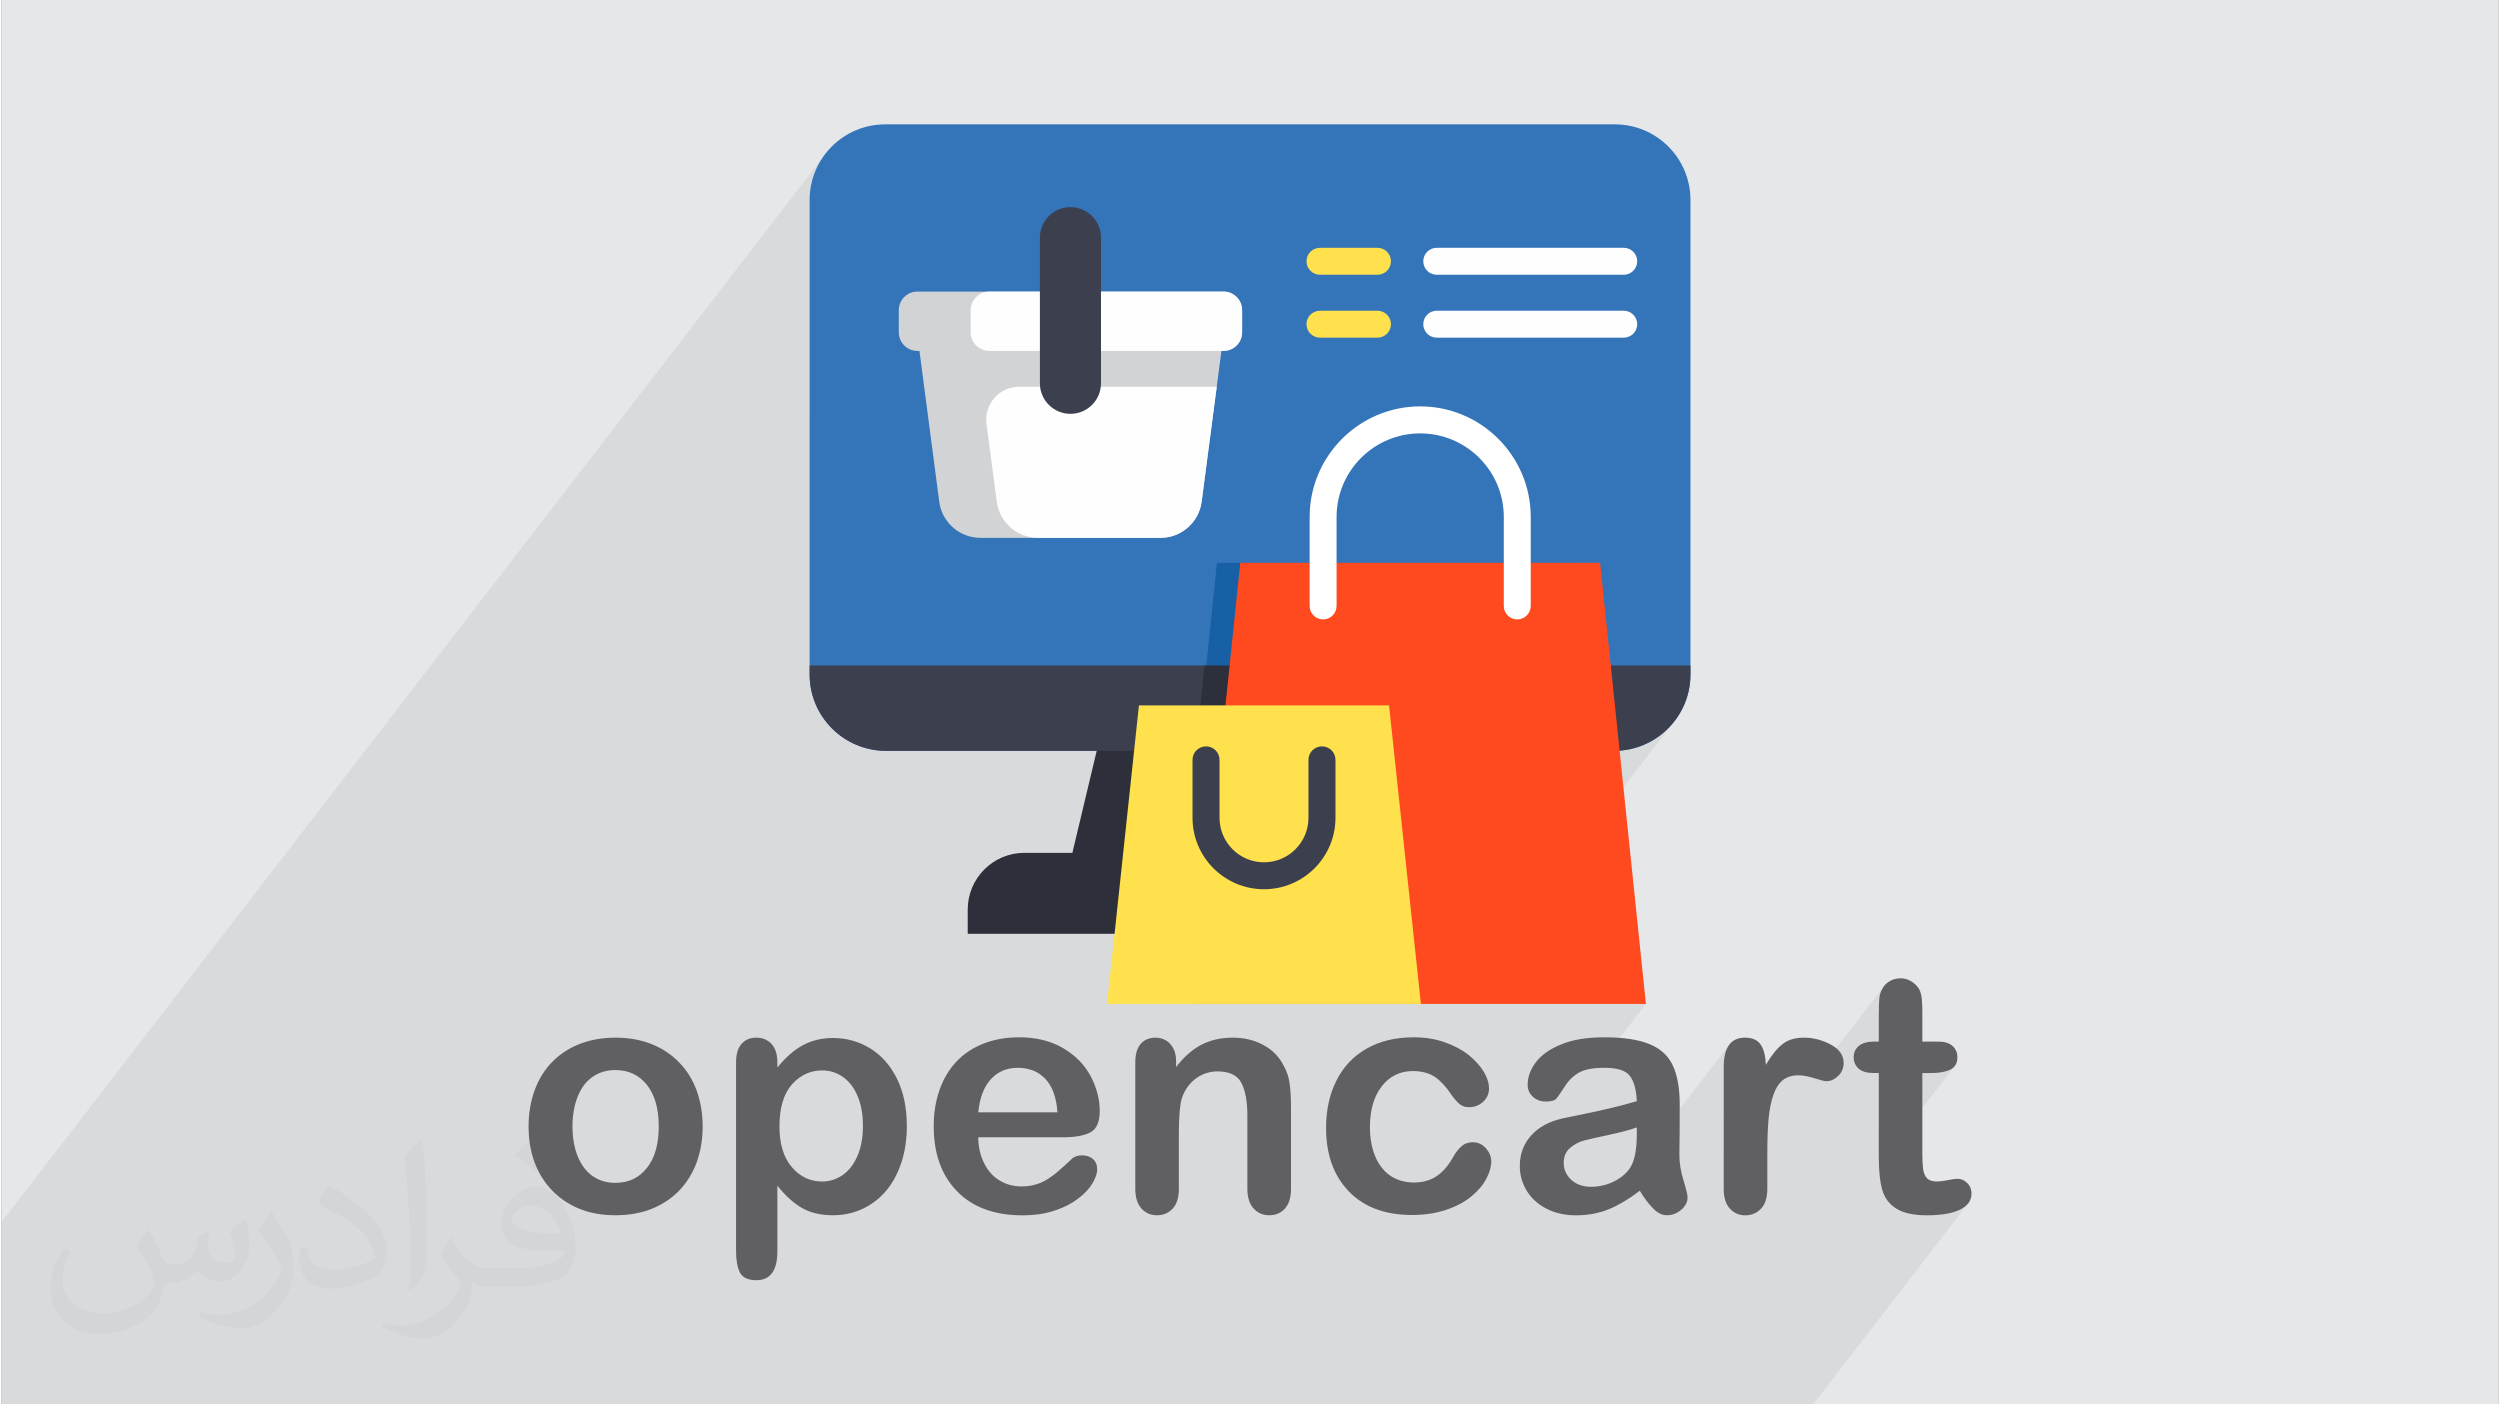
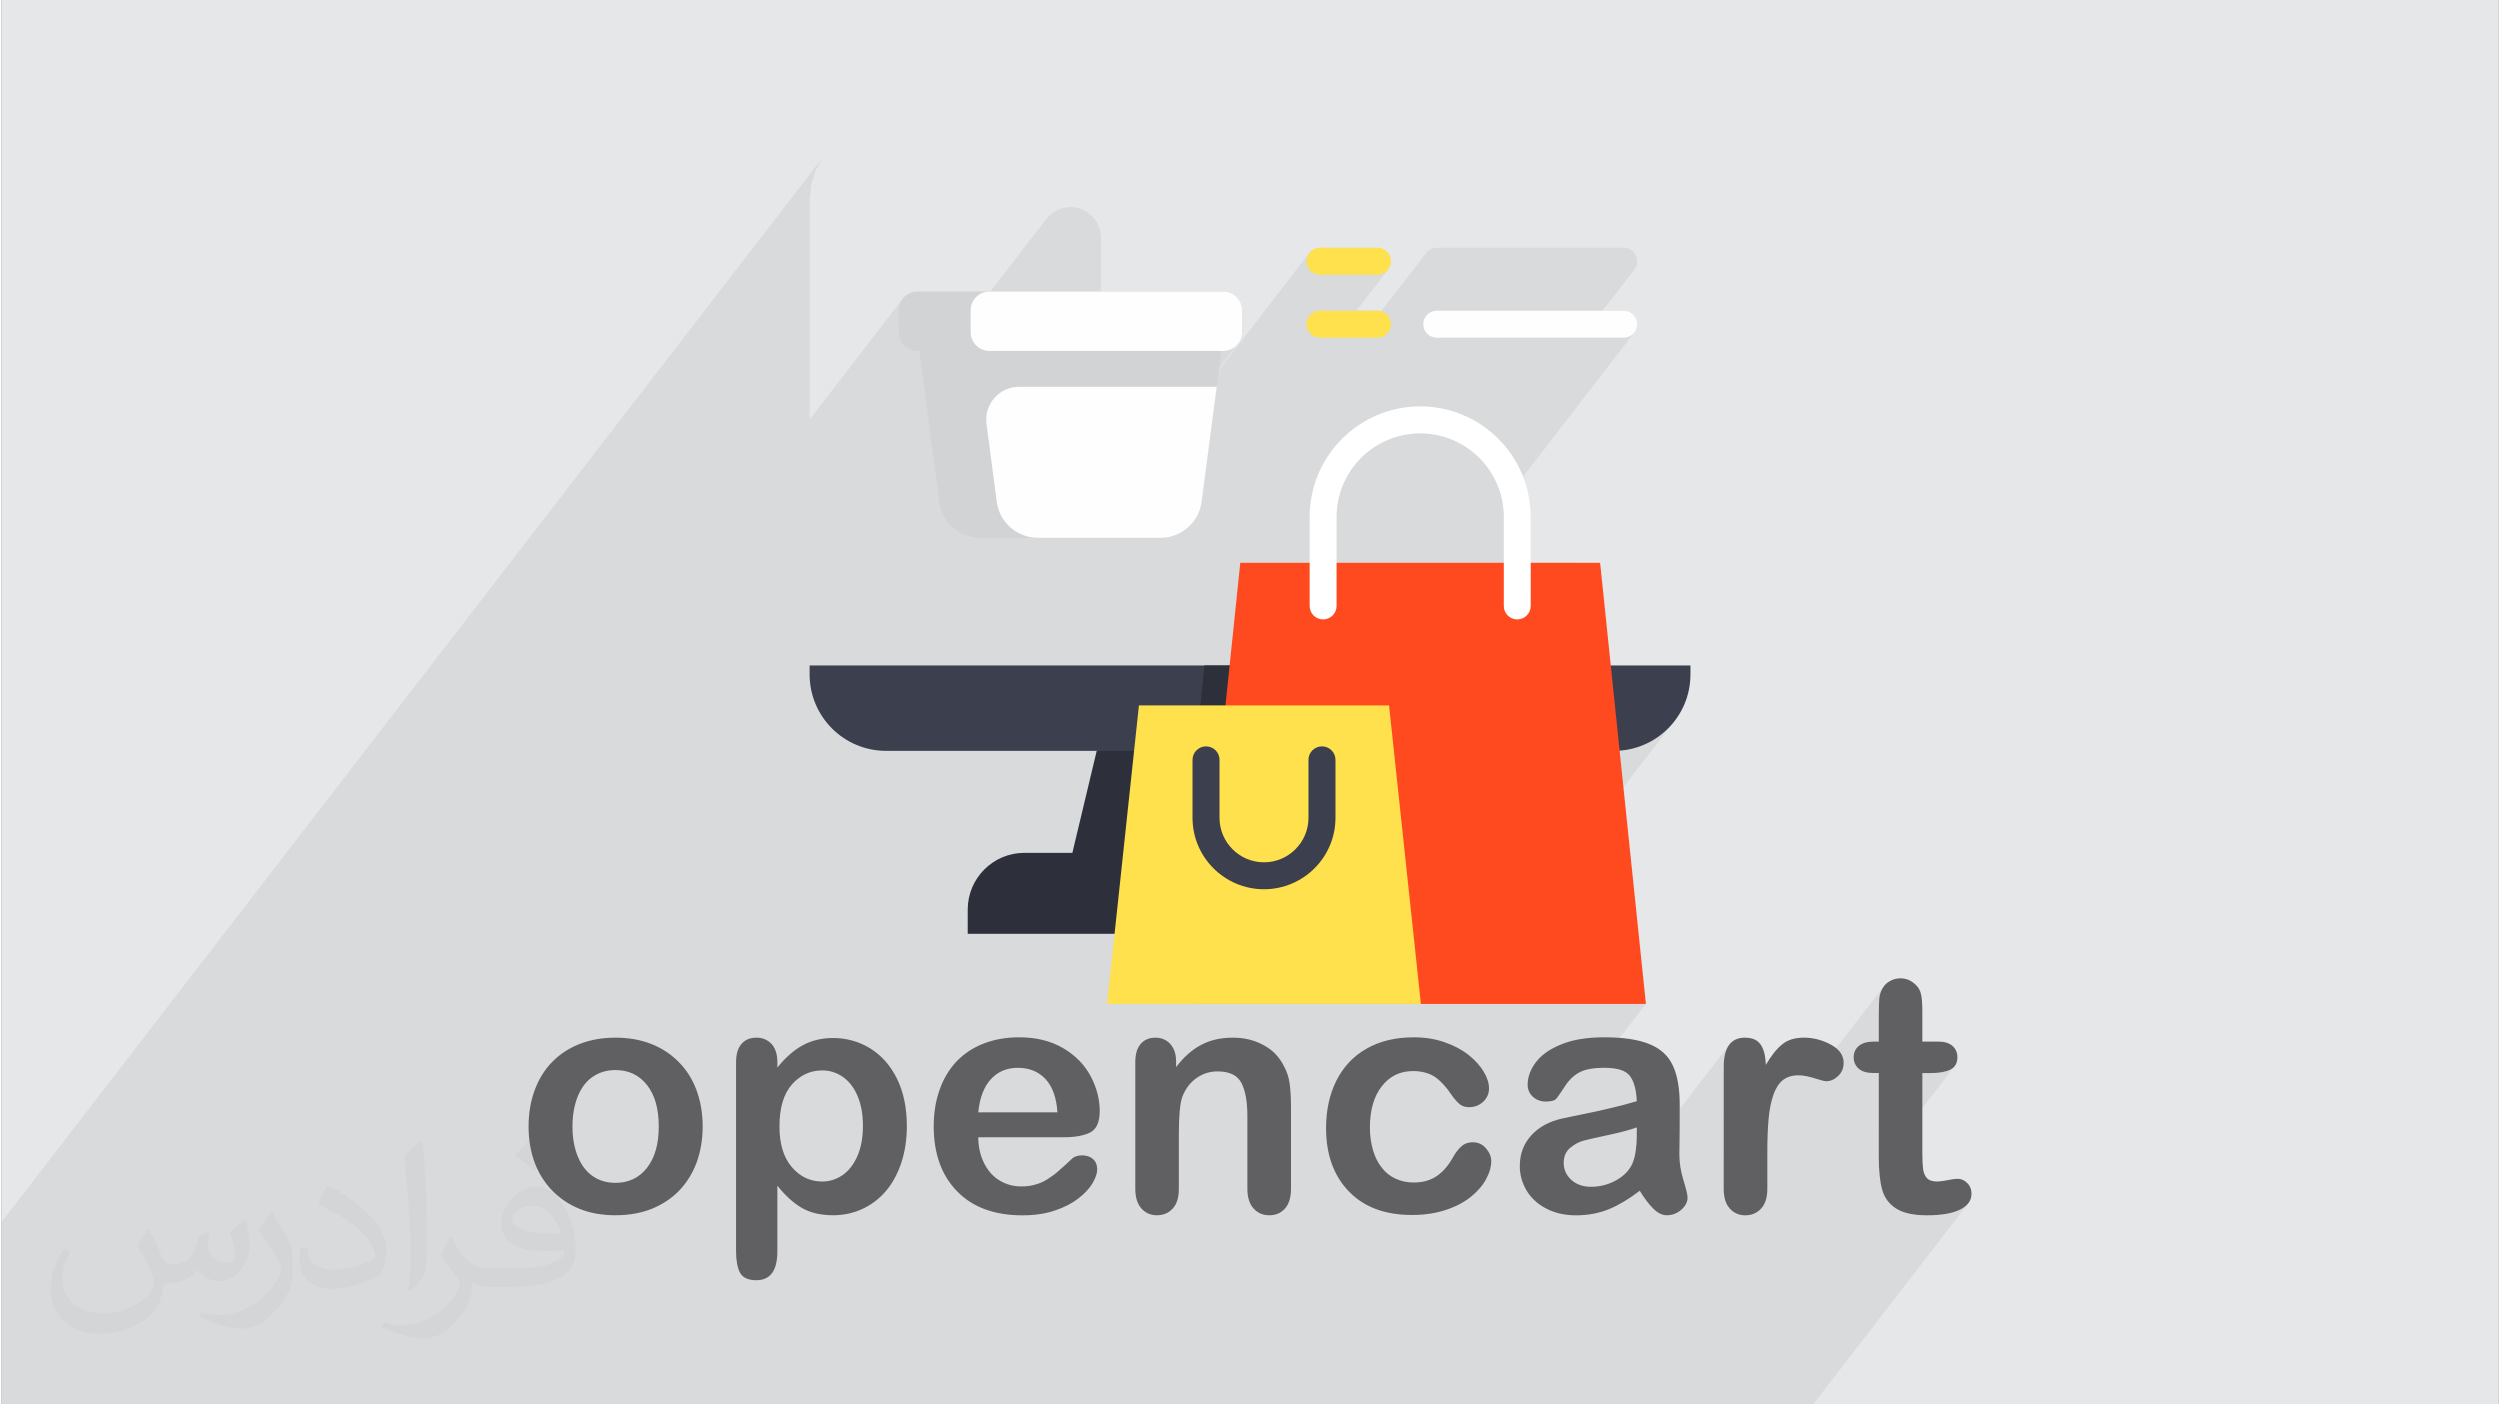
<svg xmlns="http://www.w3.org/2000/svg" xml:space="preserve" width="356px" height="200px" version="1.0" style="shape-rendering:geometricPrecision; text-rendering:geometricPrecision; image-rendering:optimizeQuality; fill-rule:evenodd; clip-rule:evenodd" viewBox="0 0 35599 20024">
  <rect x="0" y="0" width="35599" height="20024" fill="#808080" stroke="none" />
  <defs>
    <style type="text/css">
   
    .fil0 {fill:#E6E7E8}
    .fil9 {fill:#FEFEFE;fill-rule:nonzero}
    .fil8 {fill:#D2D3D5;fill-rule:nonzero}
    .fil4 {fill:#3475BA;fill-rule:nonzero}
    .fil7 {fill:#1760A6;fill-rule:nonzero}
    .fil5 {fill:#2D303B;fill-rule:nonzero}
    .fil6 {fill:#3C3F4D;fill-rule:nonzero}
    .fil3 {fill:#606062;fill-rule:nonzero}
    .fil10 {fill:#FF491F;fill-rule:nonzero}
    .fil11 {fill:#FFE14D;fill-rule:nonzero}
    .fil12 {fill:white;fill-rule:nonzero}
    .fil1 {fill:#373435;fill-opacity:0.031}
    .fil2 {fill:#373435;fill-opacity:0.078}
   
  </style>
  </defs>
  <g id="Layer_x0020_1">
    <g id="_2002475271392">
      <path class="fil0" d="M0 0l35599 0 0 20024 -35599 0 0 -20024z" />
-       <path class="fil1" d="M2102 17537c67,103 111,202 155,311 31,64 48,183 198,183 44,0 107,-14 163,-45 63,-33 111,-82 135,-159l61 -200 145 -72 10 9c-19,76 -24,148 -24,206 0,169 145,233 262,233 68,0 128,-33 128,-95 0,-81 -34,-215 -78,-338 68,-68 136,-136 214,-191l12 7c34,143 53,285 53,381 0,92 -41,195 -75,263 -70,132 -194,237 -344,237 -114,0 -240,-57 -327,-163l-5 0c-83,101 -209,193 -412,193l-63 0c-10,134 -39,229 -82,314 -122,236 -480,403 -817,403 -470,0 -705,-272 -705,-631 0,-224 72,-432 184,-577l92 37c-70,134 -116,261 -116,384 0,339 274,500 591,500 293,0 657,-189 722,-404 -24,-237 -114,-348 -250,-565 42,-72 95,-144 160,-220l13 0 0 0 0 -1zm5414 -1273c99,62 196,136 290,221 -53,75 -118,143 -201,202 -94,-77 -189,-143 -286,-213 66,-74 131,-146 197,-210zm51 925c-160,0 -291,105 -291,184 0,166 320,219 702,217 -48,-197 -215,-401 -411,-401zm-359 894c208,0 390,-6 528,-41 155,-39 286,-117 286,-171 0,-14 0,-31 -5,-46 -87,9 -186,9 -274,9 -281,0 -496,-64 -581,-222 -22,-44 -36,-94 -36,-149 0,-153 65,-303 181,-406 97,-84 204,-138 313,-138 196,0 354,159 463,408 60,136 101,292 101,490 0,132 -36,243 -118,326 -153,148 -434,204 -865,204l-197 0 0 0 -51 0c-106,0 -184,-19 -244,-66l-10 0c2,24 5,49 5,72 0,97 -32,221 -97,319 -192,286 -400,410 -579,410 -182,0 -405,-70 -606,-161l36 -70c66,27 155,45 279,45 325,0 751,-313 804,-616 -12,-26 -33,-59 -65,-94 -94,-113 -155,-208 -211,-307 49,-94 92,-171 134,-239l16 -2c139,282 265,445 546,445l43 0 0 0 204 0 0 0 0 0zm-1406 299c24,-130 26,-276 26,-412l0 -202c0,-377 -48,-924 -87,-1281 68,-74 163,-160 238,-219l21 7c51,449 64,971 64,1449 0,126 -5,250 -17,341 -8,113 -73,200 -214,331l-31 -13 0 0 0 -1zm-1447 -595c7,176 94,316 397,316 189,0 349,-49 526,-133 31,-14 48,-33 48,-49 0,-112 -84,-257 -228,-392 -138,-126 -322,-237 -494,-310 -58,-26 -77,-52 -77,-76 0,-53 68,-159 123,-235l20 -2c196,103 416,254 579,425 148,158 240,316 240,489 0,127 -39,250 -102,361 -216,108 -446,191 -674,191 -276,0 -465,-129 -465,-434 0,-33 0,-85 12,-151l95 0 0 0 0 0zm-500 -503l172 278c63,103 121,214 121,391l0 227c0,183 -117,379 -306,572 -147,132 -278,188 -399,188 -180,0 -386,-56 -623,-159l26 -70c76,21 163,37 270,37 341,-2 690,-251 850,-556 19,-35 27,-68 27,-91 0,-35 -20,-74 -34,-109 -87,-165 -184,-315 -291,-453 56,-87 111,-173 172,-256l15 1 0 0 0 0z" />
+       <path class="fil1" d="M2102 17537c67,103 111,202 155,311 31,64 48,183 198,183 44,0 107,-14 163,-45 63,-33 111,-82 135,-159l61 -200 145 -72 10 9c-19,76 -24,148 -24,206 0,169 145,233 262,233 68,0 128,-33 128,-95 0,-81 -34,-215 -78,-338 68,-68 136,-136 214,-191l12 7c34,143 53,285 53,381 0,92 -41,195 -75,263 -70,132 -194,237 -344,237 -114,0 -240,-57 -327,-163l-5 0c-83,101 -209,193 -412,193l-63 0c-10,134 -39,229 -82,314 -122,236 -480,403 -817,403 -470,0 -705,-272 -705,-631 0,-224 72,-432 184,-577l92 37c-70,134 -116,261 -116,384 0,339 274,500 591,500 293,0 657,-189 722,-404 -24,-237 -114,-348 -250,-565 42,-72 95,-144 160,-220l13 0 0 0 0 -1zm5414 -1273c99,62 196,136 290,221 -53,75 -118,143 -201,202 -94,-77 -189,-143 -286,-213 66,-74 131,-146 197,-210zm51 925c-160,0 -291,105 -291,184 0,166 320,219 702,217 -48,-197 -215,-401 -411,-401zm-359 894c208,0 390,-6 528,-41 155,-39 286,-117 286,-171 0,-14 0,-31 -5,-46 -87,9 -186,9 -274,9 -281,0 -496,-64 -581,-222 -22,-44 -36,-94 -36,-149 0,-153 65,-303 181,-406 97,-84 204,-138 313,-138 196,0 354,159 463,408 60,136 101,292 101,490 0,132 -36,243 -118,326 -153,148 -434,204 -865,204l-197 0 0 0 -51 0c-106,0 -184,-19 -244,-66l-10 0c2,24 5,49 5,72 0,97 -32,221 -97,319 -192,286 -400,410 -579,410 -182,0 -405,-70 -606,-161l36 -70c66,27 155,45 279,45 325,0 751,-313 804,-616 -12,-26 -33,-59 -65,-94 -94,-113 -155,-208 -211,-307 49,-94 92,-171 134,-239l16 -2c139,282 265,445 546,445l43 0 0 0 204 0 0 0 0 0zm-1406 299c24,-130 26,-276 26,-412l0 -202c0,-377 -48,-924 -87,-1281 68,-74 163,-160 238,-219l21 7c51,449 64,971 64,1449 0,126 -5,250 -17,341 -8,113 -73,200 -214,331zm-1447 -595c7,176 94,316 397,316 189,0 349,-49 526,-133 31,-14 48,-33 48,-49 0,-112 -84,-257 -228,-392 -138,-126 -322,-237 -494,-310 -58,-26 -77,-52 -77,-76 0,-53 68,-159 123,-235l20 -2c196,103 416,254 579,425 148,158 240,316 240,489 0,127 -39,250 -102,361 -216,108 -446,191 -674,191 -276,0 -465,-129 -465,-434 0,-33 0,-85 12,-151l95 0 0 0 0 0zm-500 -503l172 278c63,103 121,214 121,391l0 227c0,183 -117,379 -306,572 -147,132 -278,188 -399,188 -180,0 -386,-56 -623,-159l26 -70c76,21 163,37 270,37 341,-2 690,-251 850,-556 19,-35 27,-68 27,-91 0,-35 -20,-74 -34,-109 -87,-165 -184,-315 -291,-453 56,-87 111,-173 172,-256l15 1 0 0 0 0z" />
      <path class="fil2" d="M7741 20024l8 0 179 0 50 0 50 0 43 0 50 0 210 0 8 0 57 0 8 0 21 0 8 0 43 0 52 0 70 0 56 0 130 0 29 0 150 0 59 0 58 0 120 0 15 0 27 0 7 0 24 0 122 0 76 0 28 0 41 0 233 0 63 0 4 0 28 0 22 0 24 0 206 0 109 0 23 0 8 0 2 0 40 0 89 0 15 0 118 0 3 0 1 0 219 0 39 0 11 0 189 0 112 0 179 0 24 0 55 0 83 0 50 0 4 0 50 0 299 0 199 0 137 0 3 0 23 0 1 0 69 0 58 0 14 0 56 0 73 0 55 0 24 0 48 0 228 0 55 0 134 0 50 0 18 0 39 0 74 0 217 0 27 0 228 0 119 0 302 0 45 0 127 0 126 0 65 0 87 0 1 0 43 0 802 0 54 0 26 0 53 0 25 0 145 0 108 0 30 0 13 0 151 0 149 0 0 0 35 0 155 0 122 0 194 0 190 0 25 0 414 0 215 0 158 0 143 0 5 0 165 0 13 0 12 0 35 0 87 0 130 0 210 0 5 0 211 0 17 0 14 0 88 0 17 0 39 0 5 0 176 0 15 0 110 0 244 0 142 0 7 0 60 0 51 0 217 0 82 0 28 0 288 0 69 0 28 0 247 0 6 0 58 0 95 0 72 0 163 0 397 0 1 0 16 0 243 0 144 0 8 0 5 0 9 0 168 0 184 0 57 0 3 0 21 0 48 0 149 0 25 0 1 0 46 0 41 0 4 0 11 0 186 0 8 0 2 0 149 0 2 0 104 0 81 0 622 0 116 0 184 0 62 0 23 0 319 0 407 0 518 0 410 0 48 0 2218 -2875 -23 28 -28 25 -34 23 -38 21 -43 19 -48 16 -53 14 -56 12 -62 8 -65 7 -71 3 -74 2 -71 -2 -67 -5 -61 -7 -58 -11 -53 -14 -49 -17 -44 -20 -39 -23 -36 -25 -33 -28 -29 -31 -27 -33 -23 -35 -19 -37 -17 -41 -13 -42 -11 -45 -10 -49 -8 -52 -7 -56 -5 -60 -3 -63 -1 -30 1080 -1401 -17 19 -20 16 -23 14 -26 11 -29 10 -32 9 -34 7 -37 6 -39 3 -42 3 -45 1 -117 0 -621 805 0 -806 -82 0 -33 -1 -30 -3 -29 -5 -27 -7 -24 -9 -23 -11 -21 -12 -19 -15 -5 -6 293 -379 0 -375 0 -36 0 -35 1 -33 1 -30 1 -29 1 -26 2 -25 1 -22 3 -21 4 -20 4 -20 5 -19 6 -18 7 -17 8 -17 9 -15 9 -16 10 -14 -1007 1305 -12 -4 -32 -8 -31 -7 -29 -6 -29 -5 -27 -3 -27 -2 -25 -1 -33 1 -32 3 -30 6 -29 8 -27 10 -26 12 -24 15 -23 16 -21 20 -20 21 -799 1036 0 -518 601 -779 28 -47 28 -43 29 -41 28 -37 -714 925 0 -726 5 -98 14 -85 24 -72 33 -59 -1839 2383 -37 10 -34 7 469 -608 22 -30 20 -31 20 -39 17 -44 14 -50 12 -55 9 -61 7 -67 4 -73 1 -78 0 -89 -36 12 -40 13 -44 13 -47 14 -52 13 -56 13 -59 14 -30 6 364 -472 -4 -59 -6 -56 -9 -51 -11 -48 -14 -43 -16 -39 -18 -35 -21 -30 -25 -27 -31 -23 -37 -20 -42 -16 -49 -13 -54 -9 -60 -5 -66 -2 -57 1 -54 3 -2 0 706 -915 -2390 0 771 -1000 -315 0 2383 -3088 -2 2 2 -2 -133 161 -162 133 -185 101 -204 63 -220 22 -253 0 -279 -2681 -655 0 0 -654 -8 -161 -24 -156 -39 -151 -39 -105 1595 -2068 18 -32 11 -36 4 -39 -4 -39 -11 -36 -18 -32 -23 -29 -29 -23 -32 -18 -36 -11 -39 -4 -302 0 461 -597 18 -33 11 -36 4 -39 -4 -39 -11 -36 -18 -32 -23 -29 -29 -23 -32 -18 -36 -11 -39 -4 -2666 0 -38 4 -36 11 -33 18 -28 23 -24 29 -633 820 -14 -4 -39 -4 -301 0 460 -597 18 -33 11 -36 4 -39 -4 -39 -11 -36 -18 -32 -23 -29 -29 -23 -32 -18 -36 -11 -39 -4 -820 0 -39 4 -36 11 -33 18 -28 23 -24 29 -1281 1661 4 -28 282 -365 24 -46 16 -50 5 -53 0 -314 -5 -54 -16 -49 -24 -46 -33 -39 -39 -32 -46 -25 -49 -15 -54 -6 -1746 0 0 -769 -9 -88 -25 -81 -40 -74 -53 -65 -65 -53 -74 -40 -81 -26 -88 -8 -88 8 -82 26 -74 40 -64 53 -54 65 -781 1012 -14 0 -1025 0 -53 6 -50 15 -45 25 -40 32 -32 39 -1317 1707 0 -3130 22 -217 63 -203 100 -183 -11706 15175 0 364 0 2237 688 0 131 0 681 0 214 0 129 0 15 0 213 0 771 0 244 0 121 0 51 0 135 0 99 0 1 0 581 0 70 0 116 0 184 0 12 0 101 0 235 0 33 0 113 0 136 0 107 0 64 0 177 0 76 0 154 0 35 0 118 0 89 0 70 0 17 0 94 0 16 0 42 0 179 0 271 0 16 0 72 0 2 0 37 0 57 0 129 0 95 0 124 0 66 0 55 0 46 0 4 0 21 0 9 0 271 0 60 0 94 0z" />
      <g>
        <path class="fil3" d="M9996 16061c0,186 -30,357 -86,513 -59,157 -143,291 -252,404 -109,112 -241,197 -392,258 -152,60 -324,90 -514,90 -189,0 -359,-30 -510,-91 -150,-60 -281,-148 -391,-261 -109,-113 -194,-247 -251,-401 -57,-155 -86,-326 -86,-513 0,-188 30,-362 87,-517 58,-157 141,-292 249,-402 108,-111 239,-197 392,-257 154,-60 324,-90 510,-90 188,0 360,30 514,91 153,61 284,148 394,261 109,111 193,246 250,401 56,155 86,327 86,514l0 0zm-626 0c0,-254 -56,-451 -168,-593 -112,-141 -262,-212 -450,-212 -123,0 -229,32 -321,94 -94,63 -165,157 -215,280 -50,123 -76,267 -76,431 0,163 26,305 75,426 50,122 119,215 212,280 92,64 200,97 325,97 188,0 338,-71 450,-214 112,-141 168,-338 168,-589l0 0zm1691 -916l0 75c117,-145 240,-252 365,-319 126,-68 269,-102 428,-102 192,0 369,49 531,148 160,99 288,243 382,433 93,190 140,415 140,675 0,192 -27,368 -81,529 -54,159 -129,295 -223,403 -94,109 -206,192 -334,251 -129,59 -267,88 -415,88 -177,0 -326,-36 -448,-107 -120,-71 -235,-176 -345,-315l0 936c0,274 -100,412 -299,412 -117,0 -195,-36 -233,-106 -38,-72 -57,-175 -57,-310l0 -2688c0,-119 26,-208 79,-266 51,-59 121,-88 211,-88 88,0 160,30 216,90 55,61 83,147 83,261l0 0zm1220 905c0,-164 -26,-305 -76,-423 -50,-118 -119,-209 -208,-272 -90,-63 -188,-94 -295,-94 -172,0 -317,68 -435,202 -118,136 -176,335 -176,598 0,247 58,440 175,577 118,139 262,207 436,207 102,0 198,-30 287,-90 88,-61 158,-150 212,-270 53,-120 80,-265 80,-435l0 0zm2863 164l-1219 0c1,142 31,267 86,374 55,109 129,190 221,244 92,55 194,83 305,83 74,0 142,-8 204,-27 62,-16 121,-44 179,-81 58,-37 111,-77 159,-121 49,-42 113,-100 190,-173 33,-26 78,-41 136,-41 64,0 117,18 156,53 39,34 60,84 60,148 0,56 -23,121 -67,197 -44,74 -110,147 -200,215 -89,70 -200,128 -335,173 -134,46 -289,69 -463,69 -401,0 -712,-115 -934,-344 -222,-228 -332,-537 -332,-928 0,-183 27,-355 82,-512 54,-157 134,-292 239,-405 105,-112 234,-198 388,-259 153,-60 323,-90 511,-90 243,0 451,52 626,155 174,102 304,235 391,398 86,162 130,329 130,498 0,156 -45,258 -135,305 -89,46 -216,69 -378,69l0 0zm-1219 -355l1129 0c-14,-213 -72,-371 -172,-477 -99,-105 -230,-158 -393,-158 -156,0 -282,53 -382,160 -100,108 -161,265 -182,475l0 0zm2821 -721l0 75c111,-145 231,-251 361,-318 129,-68 279,-101 448,-101 165,0 311,36 441,108 129,70 225,171 289,302 42,77 69,158 80,247 12,88 19,200 19,338l0 1159c0,125 -29,219 -86,282 -57,64 -131,96 -223,96 -93,0 -168,-33 -226,-98 -58,-65 -87,-158 -87,-280l0 -1039c0,-205 -29,-363 -86,-471 -56,-108 -170,-163 -341,-163 -110,0 -211,32 -304,99 -91,66 -157,157 -200,273 -30,93 -46,266 -46,521l0 780c0,126 -29,221 -88,283 -58,63 -133,95 -225,95 -89,0 -164,-33 -222,-98 -57,-65 -86,-158 -86,-280l0 -1801c0,-118 26,-207 78,-265 51,-59 122,-88 211,-88 55,0 104,13 148,39 44,25 80,65 106,116 27,51 39,115 39,189l0 0zm4493 1418c0,78 -23,161 -70,248 -45,88 -117,173 -212,252 -95,79 -215,144 -360,192 -144,49 -306,74 -488,74 -384,0 -685,-112 -901,-337 -216,-224 -324,-525 -324,-902 0,-256 49,-482 148,-678 99,-196 242,-348 429,-454 188,-108 412,-162 672,-162 161,0 308,23 444,71 134,47 248,108 342,183 93,75 164,155 214,238 50,85 74,163 74,237 0,75 -28,138 -83,190 -56,51 -123,77 -202,77 -52,0 -94,-13 -129,-40 -34,-26 -72,-69 -115,-128 -77,-116 -156,-203 -238,-261 -84,-56 -189,-86 -317,-86 -183,0 -332,72 -444,216 -113,144 -170,340 -170,589 0,117 15,224 44,322 29,98 70,183 126,251 54,70 120,122 198,157 77,36 163,54 256,54 124,0 231,-28 320,-86 89,-58 168,-146 236,-265 38,-71 79,-124 124,-164 43,-40 98,-59 162,-59 76,0 139,29 189,87 50,58 75,118 75,184l0 0zm2117 421c-151,116 -297,203 -438,262 -141,58 -299,88 -473,88 -160,0 -301,-33 -421,-96 -121,-62 -214,-148 -280,-255 -65,-109 -98,-226 -98,-352 0,-171 54,-316 162,-435 109,-121 257,-201 446,-243 39,-9 137,-29 294,-61 157,-32 291,-61 403,-89 111,-26 232,-57 363,-96 -7,-164 -41,-285 -99,-361 -59,-77 -180,-115 -364,-115 -158,0 -278,22 -357,66 -80,44 -149,109 -206,199 -57,88 -97,145 -120,174 -24,28 -75,42 -152,42 -70,0 -131,-22 -182,-67 -50,-45 -76,-103 -76,-173 0,-110 39,-217 117,-320 77,-103 198,-189 362,-255 164,-68 369,-101 615,-101 273,0 489,33 645,98 157,64 267,166 332,307 65,140 97,325 97,556 0,146 -1,270 -1,372 -1,102 -2,216 -4,341 0,116 20,239 59,366 39,126 58,207 58,245 0,63 -30,121 -90,174 -61,52 -129,78 -205,78 -64,0 -127,-29 -189,-90 -62,-60 -129,-146 -198,-260l0 1zm-42 -903c-91,33 -223,69 -397,106 -174,37 -296,65 -362,82 -67,19 -131,53 -191,103 -61,52 -92,122 -92,215 0,94 36,174 107,240 72,66 165,100 281,100 123,0 237,-28 340,-82 105,-54 181,-123 230,-208 56,-96 84,-250 84,-467l0 -89zm1861 354l0 520c0,126 -30,221 -89,283 -59,63 -134,96 -225,96 -90,0 -164,-33 -221,-97 -58,-63 -87,-157 -87,-282l0 -1735c0,-279 101,-419 303,-419 103,0 178,32 223,98 46,65 70,162 75,290 75,-128 150,-225 230,-290 78,-66 182,-98 313,-98 131,0 258,32 381,98 123,65 185,153 185,261 0,76 -27,139 -80,189 -52,49 -108,73 -169,73 -23,0 -78,-14 -165,-42 -88,-27 -165,-42 -232,-42 -91,0 -165,24 -224,71 -57,49 -103,120 -134,214 -32,94 -54,207 -66,336 -12,131 -18,288 -18,476l0 0zm1521 -1578l68 0 0 -375c0,-100 3,-179 7,-236 6,-57 21,-107 46,-147 23,-42 58,-78 104,-104 46,-26 97,-40 153,-40 79,0 149,29 213,89 43,39 70,88 81,145 12,57 17,138 17,243l0 425 228 0c89,0 156,21 202,62 47,42 70,96 70,161 0,83 -33,142 -99,176 -67,33 -161,50 -284,50l-117 0 0 1144c0,97 4,173 11,225 7,53 24,95 54,128 30,33 79,49 146,49 35,0 85,-7 148,-19 62,-13 112,-20 145,-20 51,0 96,21 136,61 41,40 61,90 61,150 0,100 -55,176 -164,229 -110,54 -267,81 -472,81 -195,0 -342,-34 -442,-99 -100,-65 -166,-155 -197,-272 -32,-115 -47,-270 -47,-463l0 -1195 -82 0c-90,0 -158,-21 -206,-63 -47,-42 -70,-97 -70,-162 0,-65 24,-119 73,-161 50,-41 122,-62 217,-62l0 0z" />
        <g>
-           <path class="fil4" d="M24079 2851l0 6765c0,601 -488,1089 -1090,1089l-10378 0c-602,0 -1090,-488 -1090,-1089l0 -6765c0,-596 483,-1078 1078,-1078l10401 0c596,0 1079,482 1079,1078z" />
          <path class="fil5" d="M20333 12159l-2533 577 -2533 -577 347 -1454 2078 -764 2294 764 112 471 235 983z" />
          <path class="fil6" d="M24079 9488l0 128c0,601 -488,1089 -1090,1089l-10378 0c-602,0 -1090,-488 -1090,-1089l0 -128 12558 0z" />
          <path class="fil6" d="M20333 12159l-3874 0 234 -983 3405 0 235 983z" />
          <path class="fil5" d="M21825 12968l0 345 -8050 0 0 -345c0,-447 362,-809 809,-809l6432 0c447,0 809,362 809,809z" />
-           <path class="fil7" d="M22736 10705l-5686 0 278 -2681 5129 0 279 2681z" />
          <path class="fil8" d="M17392 5003l-67 512 -215 1638c-39,295 -290,515 -587,515l-2567 0c-297,0 -548,-220 -587,-515l-282 -2150 2153 -577 2152 577z" />
          <path class="fil9" d="M17325 5515l-215 1638c-39,295 -290,515 -587,515l-1746 0c-298,0 -549,-220 -588,-515l-146 -1110c-36,-280 181,-528 463,-528l2819 0z" />
          <path class="fil8" d="M17687 4423l0 314c0,147 -119,266 -266,266l-4363 0c-147,0 -266,-119 -266,-266l0 -314c0,-147 119,-266 266,-266l4363 0c147,0 266,119 266,266z" />
          <path class="fil9" d="M17687 4423l0 314c0,147 -119,266 -266,266l-3338 0c-146,0 -266,-119 -266,-266l0 -314c0,-147 120,-266 266,-266l3338 0c147,0 266,119 266,266z" />
-           <path class="fil6" d="M15240 2953c-241,0 -436,195 -436,435l0 2076c0,241 195,436 436,436 240,0 435,-195 435,-436l0 -2076c0,-240 -195,-435 -435,-435z" />
          <path class="fil5" d="M22710 10705l-5686 0 126 -1217 5434 0 126 1217z" />
          <path class="fil10" d="M22791 8024l-5130 0 -653 6289 6436 0 -653 -6289z" />
          <path class="fil11" d="M19782 10057l-3566 0 -454 4256 4474 0 -454 -4256z" />
          <path class="fil12" d="M21610 8831c-107,0 -192,-86 -192,-192l0 -1269c0,-657 -535,-1191 -1192,-1191 -657,0 -1192,534 -1192,1191l0 1269c0,106 -86,192 -192,192 -106,0 -192,-86 -192,-192l0 -1269c0,-869 707,-1576 1576,-1576 869,0 1576,707 1576,1576l0 1269c0,106 -86,192 -192,192z" />
          <path class="fil6" d="M17999 12678c-562,0 -1019,-457 -1019,-1018l0 -827c0,-106 86,-192 193,-192 106,0 192,86 192,192l0 827c0,349 284,634 634,634 350,0 634,-285 634,-634l0 -827c0,-106 86,-192 193,-192 106,0 192,86 192,192l0 827c0,561 -457,1018 -1019,1018z" />
          <path class="fil11" d="M19617 3917l-820 0c-106,0 -192,-86 -192,-192 0,-106 86,-192 192,-192l820 0c106,0 192,86 192,192 0,106 -86,192 -192,192z" />
-           <path class="fil9" d="M23128 3917l-2666 0c-106,0 -192,-86 -192,-192 0,-106 86,-192 192,-192l2666 0c106,0 192,86 192,192 0,106 -86,192 -192,192z" />
          <path class="fil11" d="M19617 4814l-820 0c-106,0 -192,-86 -192,-192 0,-106 86,-192 192,-192l820 0c106,0 192,86 192,192 0,106 -86,192 -192,192z" />
          <path class="fil9" d="M23128 4814l-2666 0c-106,0 -192,-86 -192,-192 0,-106 86,-192 192,-192l2666 0c106,0 192,86 192,192 0,106 -86,192 -192,192z" />
        </g>
      </g>
    </g>
  </g>
</svg>